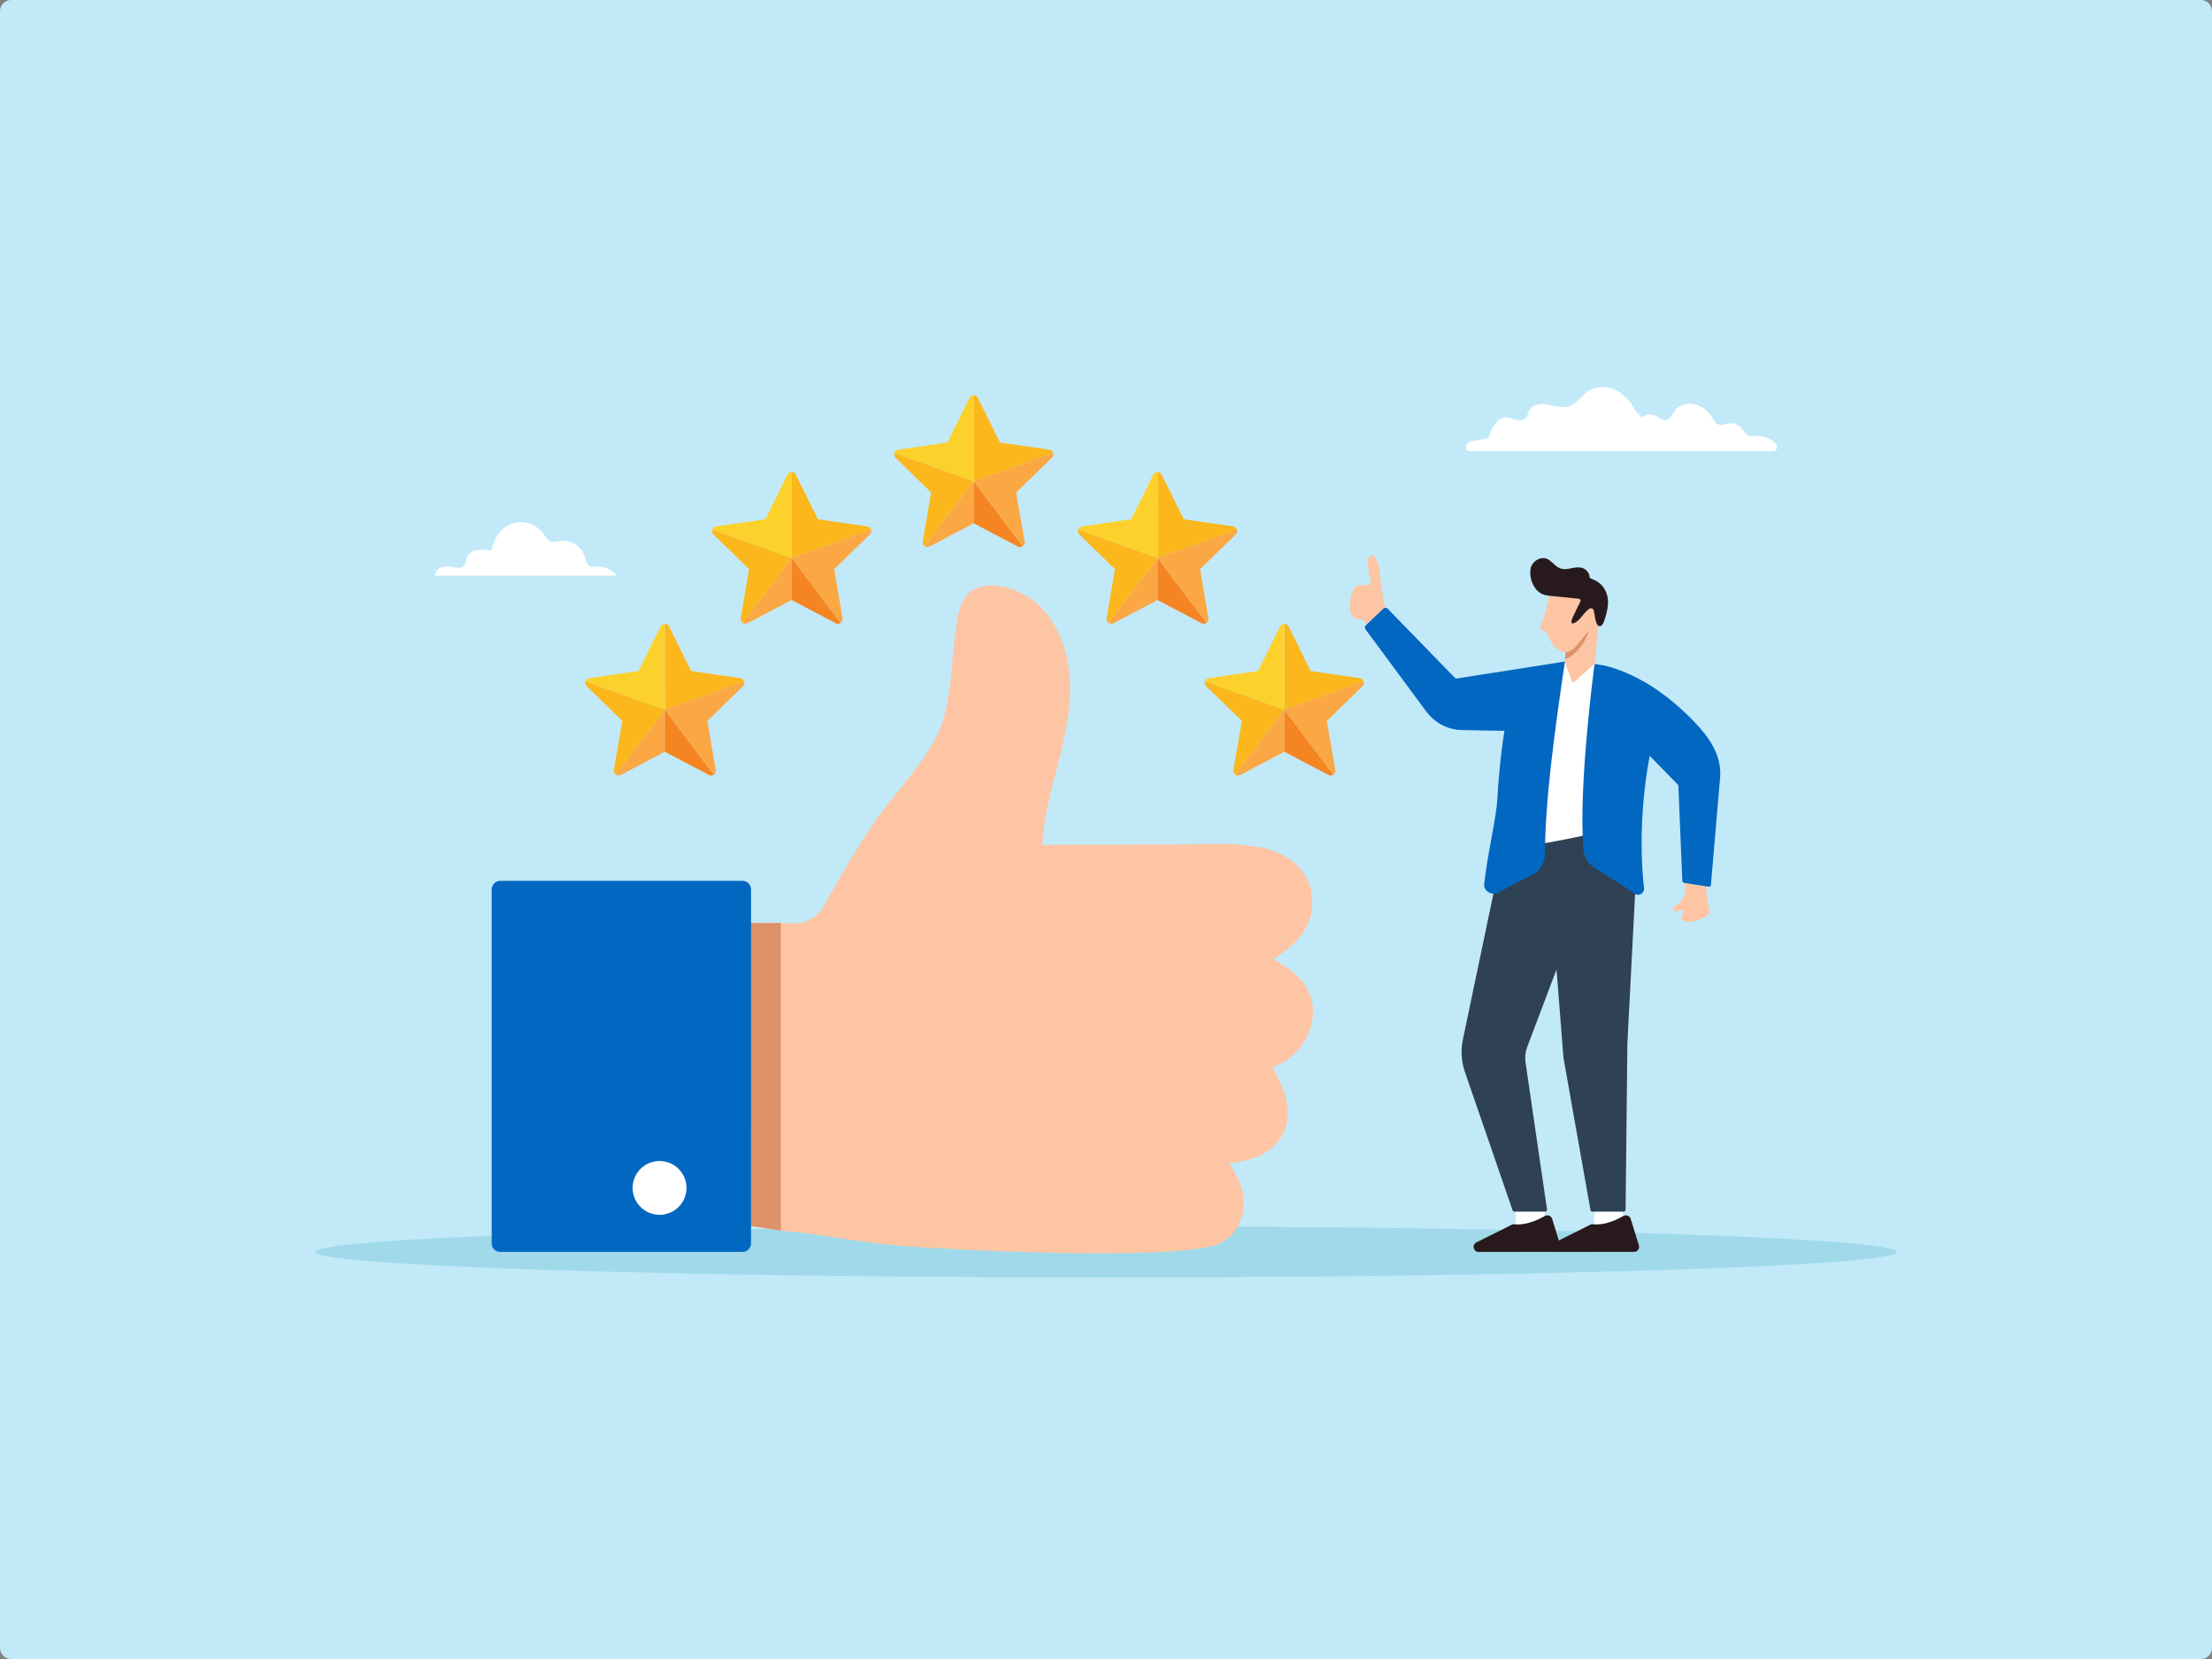
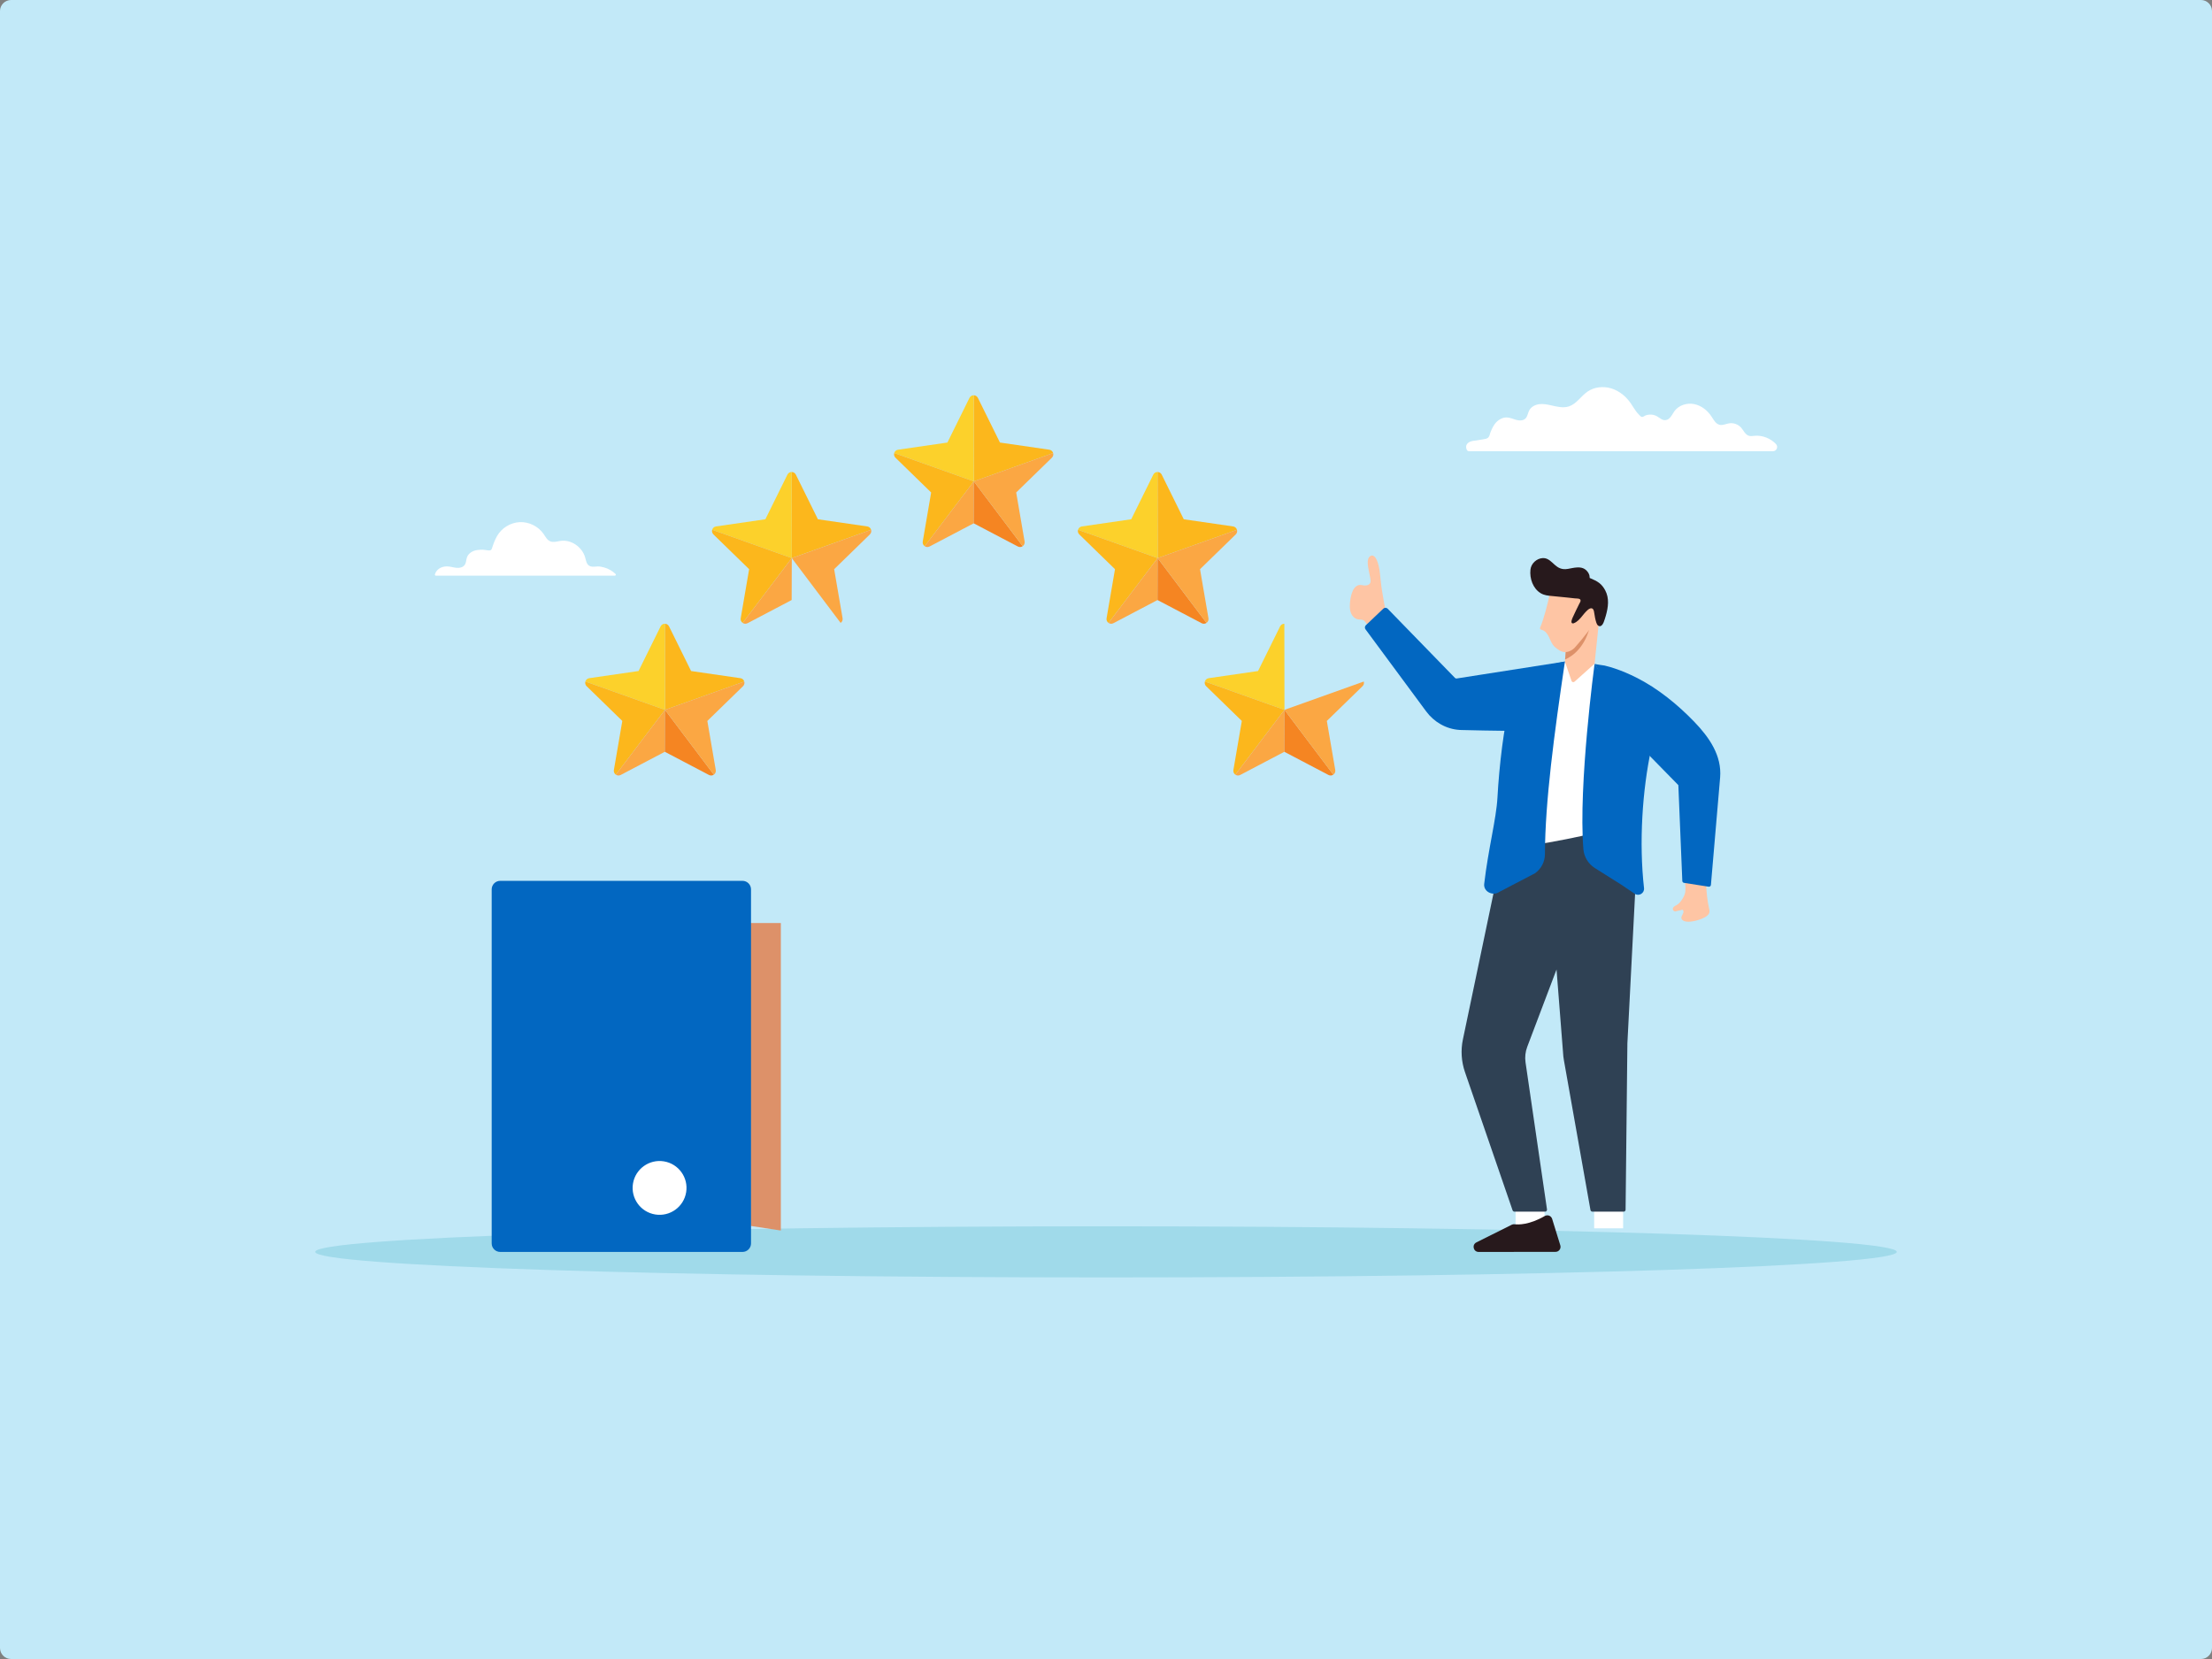
<svg xmlns="http://www.w3.org/2000/svg" width="400" height="300" viewBox="0 0 400 300" fill="none">
  <rect x="0" y="0" width="400" height="300" fill="#808080" stroke="none" />
  <path d="M0 2C0 0.895 0.895 0 2 0H398C399.105 0 400 0.895 400 2V298C400 299.105 399.105 300 398 300H2C0.895 300 0 299.105 0 298V2Z" fill="#C2E9F8" />
  <g clip-path="url(#clip0_853_6173)">
    <path d="M199.999 231C278.976 231 342.999 228.931 342.999 226.378C342.999 223.825 278.976 221.755 199.999 221.755C121.023 221.755 57 223.825 57 226.378C57 228.931 121.023 231 199.999 231Z" fill="#A0DAEA" />
-     <path d="M237.159 180.799C236.19 177.146 233.366 175.192 230.244 173.466C231.37 172.708 232.529 171.944 233.535 171.027C235.753 169.01 237.211 166.607 237.298 163.534C237.37 160.917 236.575 158.506 234.7 156.624C232.923 154.841 230.517 153.768 228.079 153.262C223.15 152.239 217.49 152.703 212.472 152.712L188.48 152.775C189.07 141.367 195.377 130.728 192.967 119.102C192.091 114.886 189.766 110.403 186.057 108.016C183.621 106.449 180.21 105.336 177.332 106.109C174.701 106.816 173.756 108.879 173.256 111.341C171.911 117.947 172.462 124.532 170.258 131.102C168.377 136.718 160.94 144.329 157.487 149.558C154.403 154.224 151.621 159.161 148.819 164.031C147.752 165.886 145.756 167.011 143.614 166.967L141.206 166.916L141.097 166.913L135.666 166.916L135.75 221.686C135.75 221.686 140.838 222.455 141.206 222.519C142.693 222.769 144.406 222.805 145.821 223.007C151.292 223.794 156.783 224.733 162.29 225.217C171.56 226.034 215.142 228.266 221.061 224.613C222.933 223.459 224.372 221.462 224.752 219.297C225.357 215.863 224.162 213.181 222.281 210.412C224.177 210.075 226.141 209.775 227.895 208.941C229.957 207.964 231.737 206.144 232.444 203.965C233.721 200.02 231.903 196.31 230.069 192.915C232.27 192.388 234.618 190.362 235.777 188.485C237.178 186.213 237.858 183.419 237.163 180.8L237.159 180.799Z" fill="#FEC5A4" />
    <path d="M141.204 166.916V222.519C140.837 222.456 135.749 221.686 135.749 221.686L135.664 166.916L141.096 166.913L141.204 166.916Z" fill="#DD9169" />
    <path d="M134.263 159.283H90.459C89.605 159.283 88.912 159.974 88.912 160.827V224.846C88.912 225.699 89.605 226.39 90.459 226.39H134.263C135.117 226.39 135.809 225.699 135.809 224.846V160.827C135.809 159.974 135.117 159.283 134.263 159.283Z" fill="#0267C1" />
    <path d="M124.079 215.592C124.511 212.94 122.707 210.441 120.051 210.01C117.396 209.58 114.893 211.381 114.462 214.033C114.031 216.685 115.835 219.185 118.49 219.615C121.146 220.046 123.648 218.245 124.079 215.592Z" fill="white" />
    <path d="M302.533 164.55C302.597 164.696 302.744 164.784 302.901 164.823C302.931 164.814 302.962 164.804 302.993 164.798L304.164 164.528C304.185 164.519 304.203 164.516 304.222 164.515C304.257 164.511 304.286 164.52 304.308 164.548C304.567 164.873 304.34 165.207 304.176 165.526C304.129 165.617 304.088 165.707 304.063 165.795C303.984 166.086 304.131 166.346 304.396 166.485C304.927 166.76 305.562 166.692 306.13 166.597C306.702 166.502 307.263 166.339 307.796 166.113C308.396 165.859 309.29 165.394 309.127 164.601C309.114 164.535 309.1 164.47 309.085 164.404C309.019 164.085 308.949 163.767 308.89 163.446C308.868 163.331 308.847 163.213 308.829 163.096C308.73 162.463 308.653 161.825 308.6 161.186C308.574 160.865 308.552 160.545 308.536 160.226C308.53 160.06 308.523 159.892 308.518 159.726C308.516 159.63 308.56 159.349 308.508 159.272C308.504 159.267 308.499 159.262 308.494 159.258C308.366 159.146 307.787 159.255 307.613 159.262C307.284 159.278 306.953 159.29 306.625 159.301C306.462 159.308 304.692 159.396 304.682 159.392C304.763 160.046 304.843 160.712 304.736 161.364C304.614 162.113 303.848 163.34 303.177 163.673C302.996 163.762 302.808 163.849 302.668 163.995C302.53 164.141 302.449 164.364 302.53 164.549L302.533 164.55Z" fill="#FEC5A4" />
    <path d="M290.875 126.28L297.313 135.663L303.498 141.976L304.216 159.303C304.22 159.47 304.341 159.611 304.505 159.645L308.963 160.341C309.173 160.382 309.372 160.233 309.39 160.019C309.39 160.019 311.052 140.616 311.052 140.615C311.394 136.625 309.061 133.32 306.437 130.585C303.405 127.426 299.794 124.479 295.884 122.516C294.632 121.888 293.343 121.331 292.014 120.887C291.401 120.681 290.779 120.5 290.151 120.352C289.951 120.304 288.394 120.135 288.348 120.022L290.872 126.279L290.875 126.28Z" fill="#0267C1" />
    <path d="M248.596 115.372C248.75 115.01 246.983 112.496 246.711 112.267C246.399 112.002 246.058 112.061 245.678 112.018C245.328 111.978 245.002 111.801 244.753 111.553C244.097 110.9 244.041 109.93 244.112 109.06C244.208 107.879 244.626 105.416 246.349 105.82C246.942 105.96 247.917 105.899 247.846 104.968C247.799 104.351 247.605 103.764 247.509 103.154C247.397 102.438 247.053 101.044 247.79 100.557C248.345 100.19 248.802 100.882 248.986 101.321C249.477 102.497 249.55 103.794 249.677 105.046C249.813 106.387 250.065 107.719 250.291 109.045C250.529 110.439 250.946 111.892 250.811 113.317C249.752 113.42 249.656 115.269 248.596 115.372Z" fill="#FEC5A4" />
    <path d="M282.985 119.63L263.412 122.692C263.29 122.71 263.211 122.679 263.115 122.599L250.923 110.063C250.705 109.856 250.363 109.856 250.146 110.063L246.993 113.06C246.784 113.26 246.759 113.585 246.936 113.814L257.896 128.641C259.332 130.583 261.54 131.852 263.954 131.997C264.059 132.004 264.165 132.008 264.271 132.01C268.896 132.126 277.627 132.302 280.538 132.063C285.332 131.671 290.059 125.741 290.994 122.038L282.984 119.63H282.985Z" fill="#0267C1" />
    <path d="M279.302 218.229H274.069V222.118H279.302V218.229Z" fill="white" />
    <path d="M266.978 224.665L273.367 221.472C273.527 221.392 273.706 221.36 273.883 221.383C274.552 221.468 276.522 221.521 279.345 219.894C279.854 219.6 280.505 219.848 280.677 220.41L282.155 225.198C282.336 225.783 281.898 226.377 281.285 226.377L267.387 226.39C266.425 226.39 266.119 225.096 266.978 224.666V224.665Z" fill="#27191C" />
    <path d="M293.51 218.229H288.277V222.118H293.51V218.229Z" fill="white" />
-     <path d="M281.185 224.665L287.573 221.472C287.733 221.392 287.913 221.36 288.09 221.383C288.758 221.468 290.729 221.521 293.551 219.894C294.061 219.6 294.711 219.848 294.884 220.41L296.362 225.198C296.542 225.783 296.105 226.377 295.492 226.377L281.594 226.39C280.631 226.39 280.325 225.096 281.185 224.666V224.665Z" fill="#27191C" />
    <path d="M282.985 119.63L278.334 127.662L277.847 153.678L288.315 152.705L289.898 122.718L288.352 120.022L282.985 119.63Z" fill="white" />
    <path d="M273.858 219.107H279.396C279.612 219.107 279.778 218.915 279.747 218.702L275.866 192.118C275.727 191.163 275.834 190.19 276.178 189.289L281.47 175.317L282.647 190.328C282.667 190.806 282.722 191.282 282.809 191.753L287.606 218.814C287.636 218.983 287.783 219.106 287.955 219.106H293.604C293.798 219.106 293.956 218.949 293.958 218.755L294.284 188.661L296.332 148.934C287.155 150.83 278.748 153.114 271.813 153.23L264.541 187.953C264.128 189.923 264.256 191.967 264.913 193.87L273.523 218.866C273.572 219.009 273.707 219.105 273.858 219.105V219.107Z" fill="#2F4154" />
    <path d="M282.985 119.63C282.985 119.63 275.195 120.661 273.03 127.612C271.98 130.983 271.101 138.473 270.788 144.217C270.575 148.118 269.129 153.47 268.39 159.834C268.226 161.245 269.965 162.102 271.127 161.283L277.566 157.921C278.691 157.129 279.366 155.842 279.372 154.468C279.407 144.967 281.034 132.81 282.986 119.63H282.985Z" fill="#0267C1" />
    <path d="M298.589 135.412C296.984 142.879 296.364 152.392 297.292 160.595C297.396 161.518 296.371 162.139 295.602 161.618L293.185 159.984L290.181 158.092L288.409 156.976C287.21 156.22 286.438 154.946 286.325 153.535C285.396 141.981 288.351 120.023 288.351 120.023L298.589 135.413V135.412Z" fill="#0267C1" />
    <path d="M289.214 111.72L288.352 120.022L284.75 123.249C284.588 123.418 284.308 123.38 284.196 123.175L282.986 119.63L283.018 119.257L283.054 118.829L283.348 115.355L283.377 115.008L289.215 111.719L289.214 111.72Z" fill="#FEC5A4" />
    <path d="M287.382 113.736C287.382 113.736 286.526 117.703 283.017 119.258L283.053 118.83L283.346 115.356L287.381 113.736H287.382Z" fill="#DD9169" />
    <path d="M280.187 107.645C279.854 109.277 279.172 111.891 278.532 113.429C278.495 113.517 278.458 113.615 278.49 113.704C278.538 113.838 278.706 113.873 278.843 113.912C279.479 114.09 279.881 114.708 280.157 115.307C280.433 115.906 280.663 116.563 281.164 116.991C281.667 117.42 282.244 117.877 282.931 117.921C283.666 117.969 284.471 117.504 284.916 116.942C286.198 115.528 287.782 113.431 289.464 111.114L288.892 107.099L280.186 107.643L280.187 107.645Z" fill="#FEC5A4" />
    <path d="M290.26 106.724C289.996 106.23 289.653 105.78 289.217 105.438C288.731 105.058 288.155 104.81 287.593 104.567C287.575 104.559 287.527 104.542 287.47 104.519C287.46 104.347 287.426 104.086 287.417 104.054C287.374 103.892 287.308 103.738 287.221 103.595C287.196 103.552 287.17 103.51 287.14 103.469C286.623 102.729 285.924 102.57 285.178 102.611C284.639 102.64 284.074 102.776 283.539 102.872C283.238 102.926 282.951 102.939 282.675 102.905C282.303 102.86 281.948 102.729 281.603 102.495C280.973 102.071 280.518 101.432 279.825 101.095C278.76 100.582 277.457 101.269 276.972 102.265C276.857 102.501 276.782 102.759 276.754 103.019C276.582 104.606 277.198 106.437 278.632 107.285C279.24 107.645 279.954 107.723 280.644 107.78C281.559 107.857 282.472 107.951 283.384 108.05C283.85 108.1 284.315 108.153 284.781 108.205C285.053 108.236 285.795 108.17 285.819 108.569C285.831 108.782 285.692 108.973 285.597 109.153C285.161 109.979 284.784 110.842 284.382 111.687C284.28 111.902 283.936 112.711 284.414 112.734C284.481 112.737 284.549 112.715 284.612 112.692C285.245 112.449 285.717 111.889 286.131 111.375C286.339 111.116 286.546 110.855 286.779 110.616C286.989 110.401 287.295 110.082 287.599 110.012C288.148 109.886 288.236 110.47 288.292 110.867C288.378 111.462 288.48 112.015 288.664 112.585C288.729 112.789 288.822 112.994 288.993 113.125C289.461 113.487 289.852 112.91 289.999 112.517C290.144 112.128 290.273 111.733 290.385 111.333C290.818 109.803 291.047 108.193 290.263 106.726L290.26 106.724Z" fill="#27191C" />
    <path d="M134.59 123.244L120.246 128.364L120.223 112.795C120.525 112.795 120.827 112.953 120.982 113.268L124.972 121.344L133.895 122.638C134.255 122.691 134.503 122.944 134.589 123.245L134.59 123.244Z" fill="#FCB71C" />
    <path d="M120.246 128.363L105.854 123.242C105.94 122.942 106.189 122.688 106.548 122.636L115.47 121.341L119.461 113.266C119.616 112.951 119.92 112.793 120.223 112.793L120.246 128.362V128.363Z" fill="#FCD12B" />
    <path d="M120.246 128.363L111.365 140.084C111.11 139.908 110.95 139.597 111.01 139.242L112.534 130.368L106.078 124.082C105.835 123.845 105.774 123.523 105.854 123.242L120.246 128.363Z" fill="#FCB71C" />
    <path d="M120.246 128.363L120.222 135.947L112.241 140.137C111.937 140.297 111.608 140.253 111.365 140.085L120.246 128.364V128.363Z" fill="#FBA743" />
    <path d="M129.081 140.083C128.838 140.251 128.507 140.297 128.202 140.137L120.222 135.947L120.246 128.363L129.081 140.083Z" fill="#F58522" />
    <path d="M134.366 124.083L127.909 130.369L129.432 139.244C129.493 139.596 129.334 139.907 129.08 140.083L120.245 128.363L134.588 123.243C134.668 123.524 134.608 123.846 134.364 124.082L134.366 124.083Z" fill="#FBA743" />
    <path d="M157.522 95.803L143.178 100.923L143.155 85.354C143.457 85.354 143.759 85.512 143.914 85.827L147.905 93.902L156.827 95.197C157.187 95.249 157.435 95.503 157.521 95.804L157.522 95.803Z" fill="#FCB71C" />
    <path d="M143.179 100.922L128.788 95.801C128.873 95.501 129.123 95.247 129.481 95.195L138.404 93.9L142.394 85.825C142.55 85.51 142.854 85.352 143.157 85.352L143.179 100.921V100.922Z" fill="#FCD12B" />
    <path d="M143.179 100.922L134.298 112.642C134.043 112.467 133.883 112.156 133.944 111.801L135.467 102.927L129.012 96.641C128.768 96.403 128.708 96.082 128.788 95.801L143.179 100.922Z" fill="#FCB71C" />
    <path d="M143.18 100.922L143.156 108.505L135.175 112.696C134.871 112.856 134.542 112.811 134.298 112.644L143.18 100.923V100.922Z" fill="#FBA743" />
-     <path d="M152.014 112.641C151.77 112.81 151.44 112.856 151.135 112.696L143.154 108.505L143.178 100.922L152.014 112.641Z" fill="#F58522" />
    <path d="M157.299 96.642L150.842 102.928L152.366 111.802C152.426 112.155 152.268 112.466 152.014 112.641L143.178 100.922L157.522 95.802C157.602 96.083 157.541 96.405 157.298 96.641L157.299 96.642Z" fill="#FBA743" />
    <path d="M190.44 81.928L176.097 87.048L176.074 71.48C176.375 71.48 176.677 71.637 176.833 71.952L180.823 80.026L189.745 81.321C190.106 81.374 190.354 81.627 190.439 81.928H190.44Z" fill="#FCB71C" />
    <path d="M176.096 87.048L161.705 81.927C161.79 81.627 162.039 81.374 162.398 81.321L171.321 80.026L175.311 71.952C175.467 71.637 175.771 71.48 176.074 71.48L176.096 87.048Z" fill="#FCD12B" />
    <path d="M176.096 87.048L167.215 98.769C166.96 98.593 166.8 98.283 166.861 97.927L168.384 89.053L161.929 82.767C161.685 82.53 161.625 82.208 161.705 81.927L176.096 87.048Z" fill="#FCB71C" />
    <path d="M176.097 87.048L176.073 94.632L168.092 98.823C167.788 98.982 167.459 98.938 167.215 98.77L176.097 87.049V87.048Z" fill="#FBA743" />
    <path d="M184.932 98.767C184.688 98.936 184.358 98.981 184.053 98.821L176.072 94.631L176.096 87.047L184.932 98.767Z" fill="#F58522" />
    <path d="M190.216 82.767L183.759 89.053L185.283 97.927C185.343 98.28 185.185 98.591 184.931 98.767L176.095 87.047L190.439 81.927C190.519 82.208 190.458 82.53 190.215 82.766L190.216 82.767Z" fill="#FBA743" />
-     <path d="M246.617 123.244L232.273 128.364L232.25 112.795C232.552 112.795 232.854 112.953 233.009 113.268L236.999 121.344L245.922 122.638C246.282 122.691 246.53 122.944 246.616 123.245L246.617 123.244Z" fill="#FCB71C" />
    <path d="M232.273 128.363L217.881 123.242C217.967 122.942 218.216 122.688 218.575 122.636L227.497 121.341L231.487 113.266C231.643 112.951 231.947 112.793 232.25 112.793L232.273 128.362V128.363Z" fill="#FCD12B" />
    <path d="M232.273 128.363L223.391 140.084C223.137 139.908 222.977 139.597 223.037 139.242L224.561 130.368L218.105 124.082C217.861 123.845 217.801 123.523 217.881 123.242L232.273 128.363Z" fill="#FCB71C" />
    <path d="M232.273 128.363L232.249 135.947L224.268 140.137C223.964 140.297 223.635 140.253 223.392 140.085L232.273 128.364V128.363Z" fill="#FBA743" />
    <path d="M241.108 140.083C240.865 140.251 240.534 140.297 240.229 140.137L232.249 135.947L232.273 128.363L241.108 140.083Z" fill="#F58522" />
    <path d="M246.392 124.083L239.935 130.369L241.459 139.244C241.52 139.596 241.361 139.907 241.107 140.083L232.271 128.363L246.615 123.243C246.695 123.524 246.635 123.846 246.391 124.082L246.392 124.083Z" fill="#FBA743" />
    <path d="M223.683 95.803L209.339 100.923L209.316 85.354C209.618 85.354 209.919 85.512 210.075 85.827L214.065 93.902L222.988 95.197C223.348 95.249 223.596 95.503 223.681 95.804L223.683 95.803Z" fill="#FCB71C" />
    <path d="M209.339 100.922L194.947 95.801C195.033 95.501 195.282 95.247 195.641 95.195L204.563 93.9L208.553 85.825C208.709 85.51 209.013 85.352 209.316 85.352L209.339 100.921V100.922Z" fill="#FCD12B" />
    <path d="M209.339 100.922L200.457 112.642C200.202 112.467 200.042 112.156 200.103 111.801L201.627 102.927L195.171 96.641C194.927 96.403 194.867 96.082 194.947 95.801L209.339 100.922Z" fill="#FCB71C" />
    <path d="M209.339 100.922L209.315 108.505L201.334 112.696C201.03 112.856 200.701 112.811 200.458 112.644L209.339 100.923V100.922Z" fill="#FBA743" />
    <path d="M218.174 112.641C217.931 112.81 217.6 112.856 217.295 112.696L209.314 108.505L209.338 100.922L218.174 112.641Z" fill="#F58522" />
    <path d="M223.46 96.642L217.003 102.928L218.527 111.802C218.587 112.155 218.428 112.466 218.174 112.641L209.339 100.922L223.683 95.802C223.763 96.083 223.702 96.405 223.459 96.641L223.46 96.642Z" fill="#FBA743" />
    <path d="M78.818 104.095H111.185C111.345 104.095 111.425 103.9 111.31 103.79C110.728 103.23 110.005 102.819 109.226 102.608C108.862 102.51 108.481 102.425 108.102 102.431C107.655 102.438 107.198 102.559 106.761 102.406C106.07 102.164 105.989 101.438 105.821 100.825C105.293 98.906 103.234 97.482 101.27 97.825C100.719 97.921 100.111 98.102 99.56 97.91C98.936 97.692 98.639 97.039 98.284 96.532C97.327 95.167 95.647 94.342 93.98 94.419C92.314 94.497 90.717 95.474 89.89 96.922C89.507 97.592 89.213 98.367 88.981 99.1C88.934 99.248 88.882 99.409 88.731 99.481C88.631 99.529 88.516 99.536 88.406 99.534C88.048 99.525 87.7 99.418 87.343 99.407C86.985 99.396 86.615 99.421 86.26 99.472C85.489 99.584 84.717 100.035 84.448 100.767C84.281 101.222 84.315 101.756 84.036 102.154C83.708 102.622 83.056 102.736 82.488 102.675C81.92 102.614 81.366 102.417 80.794 102.423C79.776 102.433 78.932 102.934 78.645 103.865C78.61 103.98 78.696 104.097 78.816 104.097L78.818 104.095Z" fill="white" />
    <path d="M321.152 80.3C320.188 79.276 318.707 78.68 317.319 78.803C316.962 78.835 316.594 78.908 316.251 78.803C315.589 78.598 315.303 77.843 314.844 77.324C314.311 76.724 313.461 76.421 312.668 76.553C312.097 76.647 311.533 76.949 310.969 76.82C310.263 76.659 309.886 75.919 309.491 75.315C308.767 74.211 307.649 73.329 306.354 73.072C305.059 72.815 303.602 73.263 302.813 74.321C302.465 74.788 302.253 75.349 301.775 75.724C301.684 75.795 301.585 75.855 301.477 75.898C300.725 76.201 300.206 75.598 299.616 75.266C299.208 75.037 298.732 74.94 298.266 74.973C298.03 74.989 297.794 75.039 297.571 75.121C297.376 75.193 297.177 75.388 296.969 75.398C296.717 75.41 296.555 75.156 296.395 75.001C296.199 74.811 296.023 74.601 295.859 74.381C295.53 73.941 295.252 73.466 294.947 73.008C294.105 71.749 292.88 70.716 291.436 70.255C289.991 69.794 288.327 69.951 287.078 70.811C285.887 71.63 285.085 73.038 283.711 73.489C282.681 73.827 281.563 73.543 280.506 73.303C279.793 73.141 279.06 72.997 278.334 73.09C277.608 73.184 276.884 73.556 276.539 74.2C276.277 74.689 276.239 75.308 275.839 75.692C275.417 76.096 274.745 76.084 274.182 75.929C273.618 75.776 273.075 75.508 272.491 75.488C271.602 75.456 270.774 76.017 270.254 76.738C270.034 77.042 269.861 77.379 269.715 77.725C269.624 77.94 269.521 78.168 269.453 78.389C269.379 78.632 269.344 78.853 269.177 79.057C268.9 79.395 268.458 79.386 268.063 79.466C267.688 79.542 267.312 79.604 266.933 79.65C266.594 79.691 266.249 79.721 265.929 79.838C265.608 79.954 265.307 80.173 265.176 80.488C265.082 80.711 265.117 81.089 265.25 81.353C265.328 81.507 265.489 81.601 265.661 81.601C269.288 81.601 320.586 81.601 320.586 81.601C321.262 81.601 321.618 80.794 321.155 80.302L321.152 80.3Z" fill="white" />
  </g>
  <defs>
    <clipPath id="clip0_853_6173">
      <rect width="286" height="161" fill="white" transform="translate(57 70)" />
    </clipPath>
  </defs>
</svg>